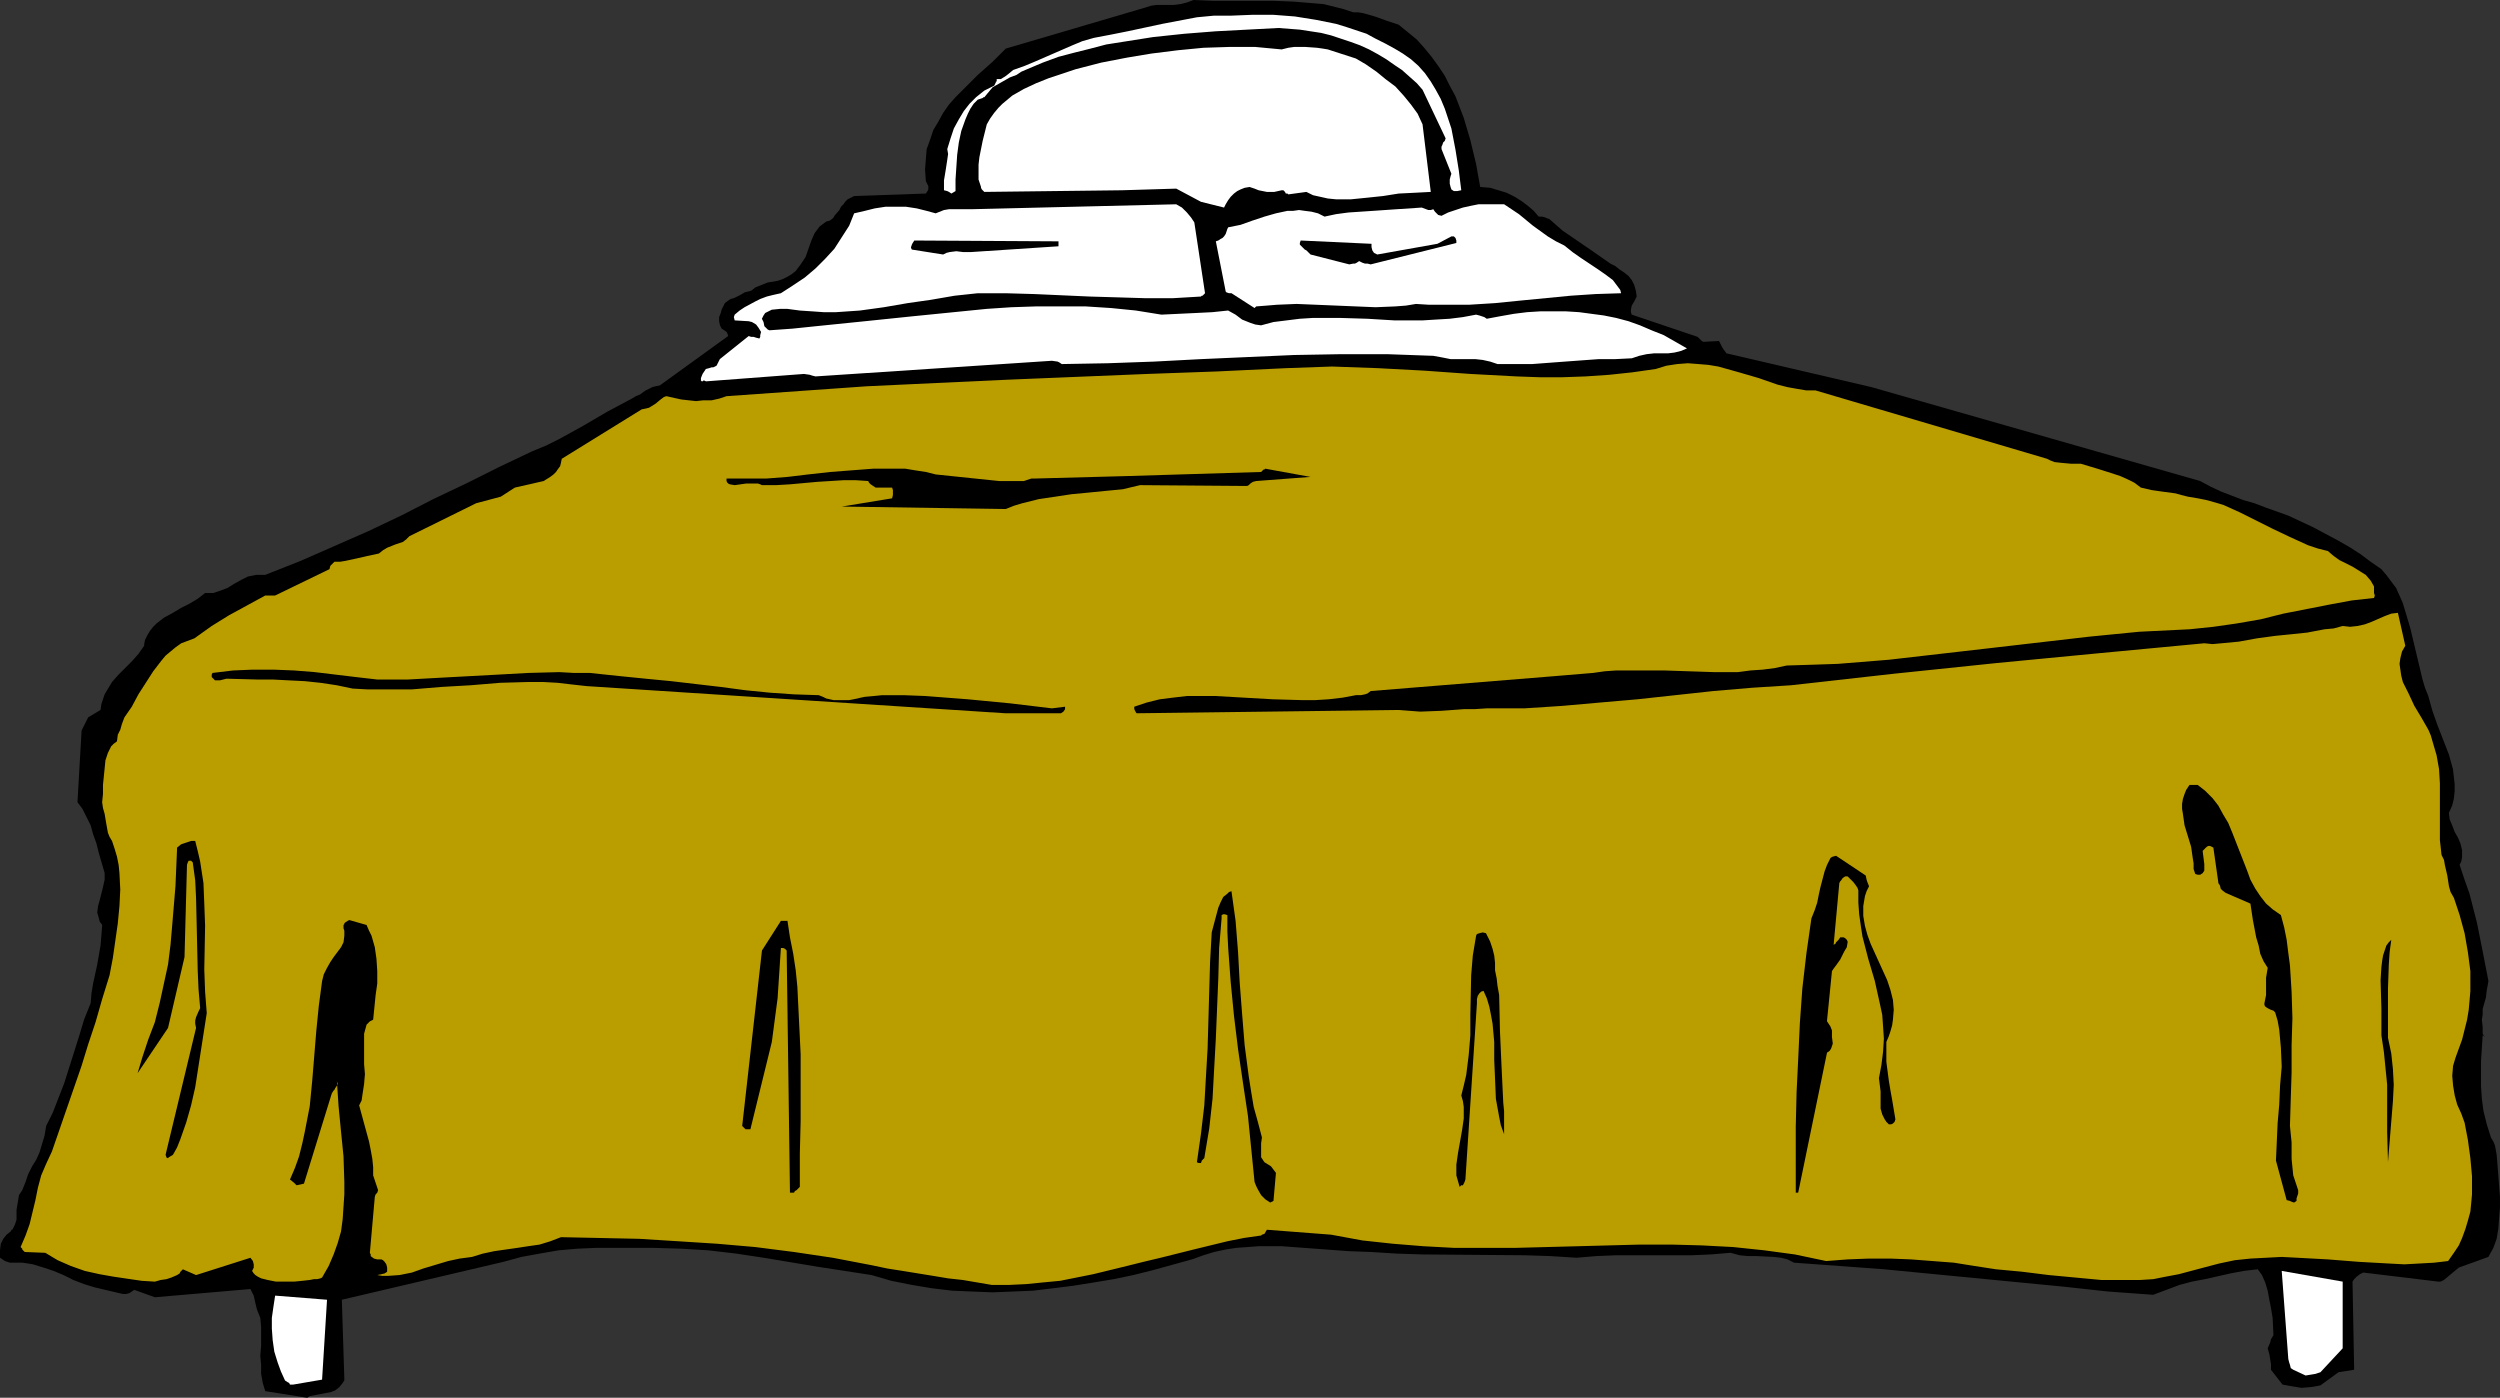
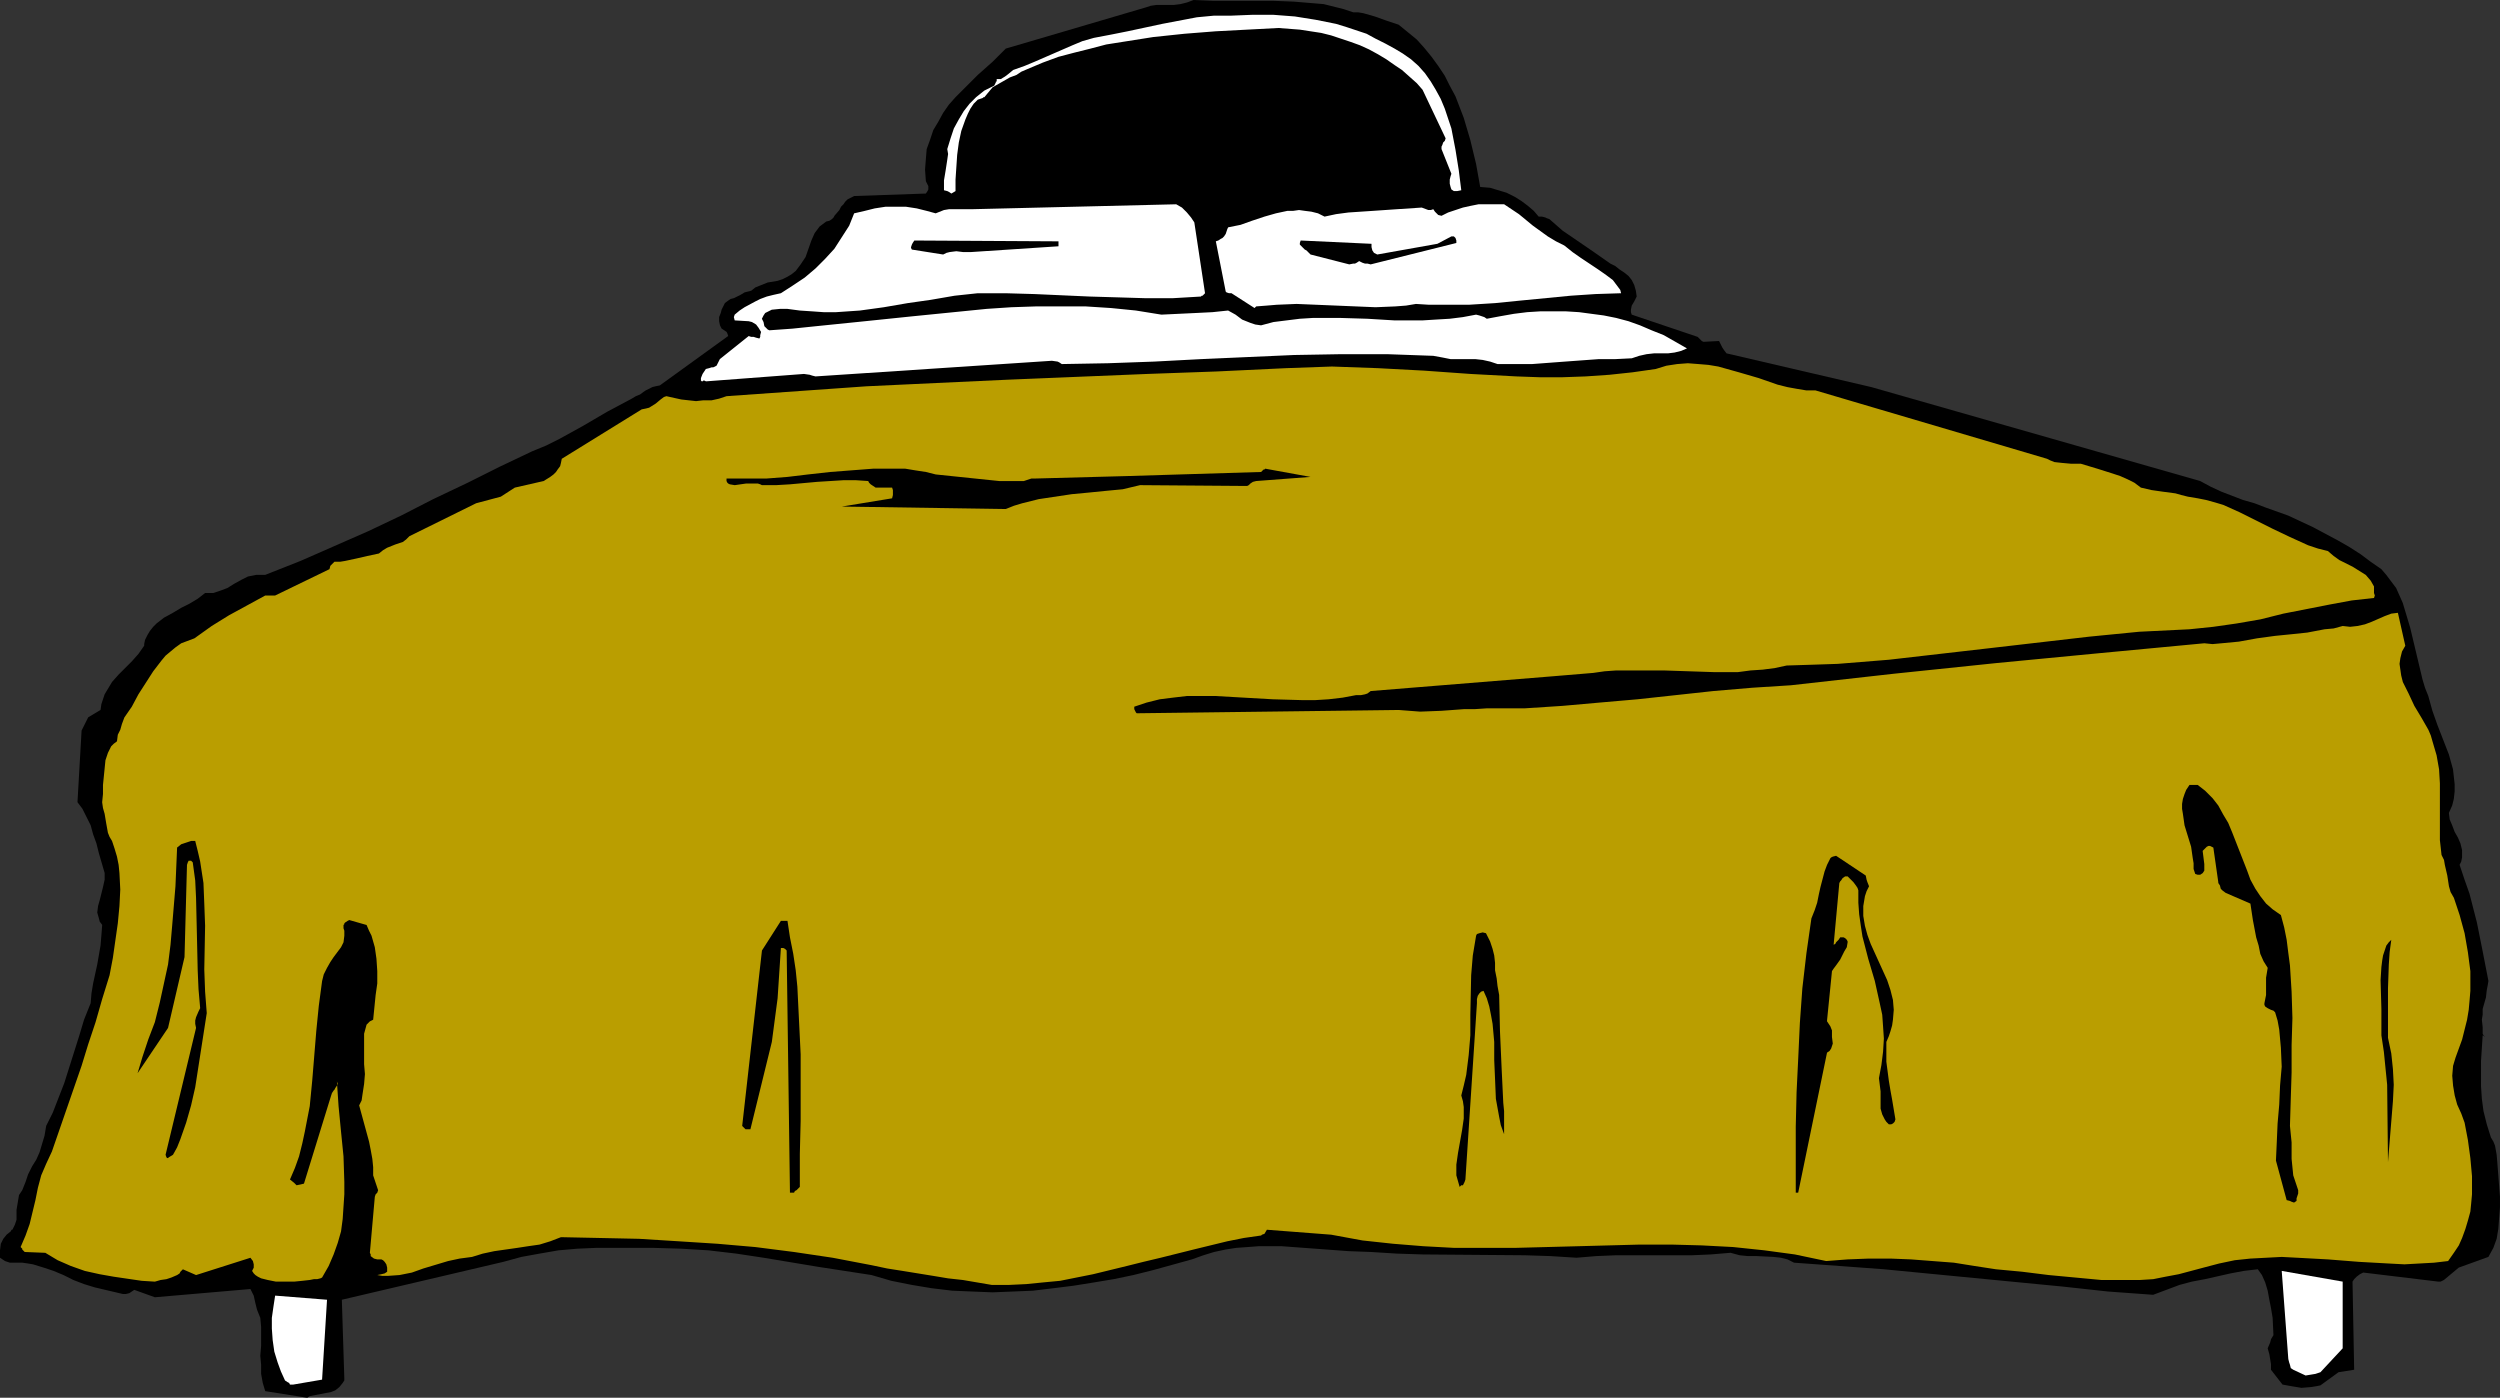
<svg xmlns="http://www.w3.org/2000/svg" xmlns:ns1="http://sodipodi.sourceforge.net/DTD/sodipodi-0.dtd" xmlns:ns2="http://www.inkscape.org/namespaces/inkscape" version="1.0" width="129.766mm" height="72.553mm" id="svg19" ns1:docname="Bed 06.wmf">
  <rect width="100%" height="100%" fill="#333333" stroke="none" />
  <ns1:namedview id="namedview19" pagecolor="#ffffff" bordercolor="#000000" borderopacity="0.25" ns2:showpageshadow="2" ns2:pageopacity="0.0" ns2:pagecheckerboard="0" ns2:deskcolor="#d1d1d1" ns2:document-units="mm" />
  <defs id="defs1">
    <pattern id="WMFhbasepattern" patternUnits="userSpaceOnUse" width="6" height="6" x="0" y="0" />
  </defs>
  <path style="fill:#000000;fill-opacity:1;fill-rule:evenodd;stroke:none" d="m 60.277,274.215 0.485,-0.323 4.202,-0.808 0.808,-0.323 0.808,-0.646 0.646,-0.808 0.323,-0.485 v -0.485 l -0.485,-15.351 31.674,-7.433 3.555,-0.97 3.555,-0.646 3.717,-0.646 3.717,-0.323 3.717,-0.162 h 3.717 7.434 l 5.494,0.162 5.333,0.323 5.494,0.646 5.333,0.808 10.666,1.777 10.504,1.616 3.878,1.131 4.04,0.808 3.878,0.646 4.04,0.485 3.878,0.162 4.04,0.162 4.04,-0.162 3.878,-0.162 4.04,-0.485 3.878,-0.485 4.04,-0.646 3.878,-0.646 3.878,-0.808 3.878,-0.97 7.595,-2.101 2.262,-0.808 2.101,-0.646 2.262,-0.485 2.101,-0.323 2.262,-0.162 2.101,-0.162 h 4.525 l 8.726,0.646 4.363,0.323 4.363,0.162 5.171,0.323 5.01,0.162 20.038,0.162 5.01,0.162 5.171,0.323 3.878,-0.323 3.878,-0.162 h 14.867 l 3.717,-0.162 3.878,-0.323 1.778,0.485 1.616,0.162 h 1.778 l 3.232,0.162 1.454,0.162 1.293,0.323 1.293,0.646 8.888,0.646 8.726,0.646 35.067,3.393 8.888,0.97 8.888,0.646 2.586,-0.97 2.586,-0.97 2.424,-0.646 2.586,-0.485 5.01,-1.131 2.586,-0.485 2.747,-0.323 0.808,1.131 0.646,1.454 0.485,1.616 0.323,1.777 0.323,1.616 0.323,1.939 0.162,3.393 -0.485,0.808 -0.162,0.646 -0.485,1.131 0.323,1.131 0.162,0.97 0.162,0.97 v 1.131 l 2.262,2.909 1.778,0.323 1.939,0.323 1.939,-0.162 0.97,-0.162 0.808,-0.162 3.555,-2.585 3.07,-0.485 -0.323,-17.29 0.323,-0.485 0.485,-0.485 0.646,-0.485 0.646,-0.323 v 0 l 14.706,1.777 h 0.162 0.323 l 0.323,-0.162 0.323,-0.162 2.909,-2.424 5.818,-2.101 0.97,-1.777 0.646,-1.777 0.323,-1.939 0.162,-2.101 0.162,-2.101 v -2.101 l -0.323,-4.201 -0.162,-2.101 -0.162,-1.939 -0.323,-1.777 -0.323,-0.808 -0.485,-0.808 -0.808,-2.585 -0.646,-2.585 -0.323,-2.424 -0.162,-2.424 v -2.424 -2.585 l 0.323,-5.009 v -0.485 0 0.162 l 0.162,0.323 0.323,0.323 -0.485,-0.323 v -0.97 -0.646 l -0.162,-1.454 0.162,-0.97 v -1.131 l 0.323,-1.131 0.323,-1.131 0.162,-1.454 0.162,-0.808 0.162,-0.97 -1.131,-5.817 -1.131,-5.656 -1.454,-5.656 -0.97,-2.747 -0.97,-2.909 0.323,-0.646 0.162,-0.808 v -0.808 -0.646 l -0.323,-1.293 -0.485,-1.131 -0.646,-1.131 -0.485,-1.293 -0.485,-1.131 -0.162,-1.293 0.646,-1.454 0.323,-1.293 0.162,-1.454 v -1.454 l -0.162,-1.454 -0.162,-1.454 -0.808,-2.909 -1.131,-2.909 -1.131,-2.909 -0.97,-2.747 -0.808,-2.909 -0.646,-1.616 -0.485,-1.616 -0.808,-3.393 -0.808,-3.393 -0.808,-3.393 -0.97,-3.232 -0.485,-1.616 -0.646,-1.454 -0.646,-1.454 -0.97,-1.293 -0.97,-1.293 -0.97,-1.131 -2.101,-1.454 -1.939,-1.454 -2.262,-1.454 -2.262,-1.293 -4.848,-2.585 -4.848,-2.262 -2.262,-0.808 -2.262,-0.808 -2.101,-0.808 -2.262,-0.646 -2.101,-0.808 -2.101,-0.808 -2.101,-0.97 -2.101,-1.131 -64.478,-18.421 -28.442,-6.625 -0.485,-0.646 -0.323,-0.485 -0.162,-0.323 -0.162,-0.323 -0.323,-0.646 -3.07,0.162 -0.323,-0.162 -0.323,-0.323 -0.485,-0.485 -12.928,-4.363 -0.162,-0.485 v -0.485 l 0.162,-0.808 0.485,-0.808 0.485,-0.97 -0.162,-1.131 -0.323,-1.131 -0.485,-0.97 -0.646,-0.808 -0.808,-0.646 -0.97,-0.646 -0.808,-0.646 -0.97,-0.485 -3.232,-2.262 -3.07,-2.101 -3.07,-2.101 -1.293,-1.131 -1.293,-1.131 -0.485,-0.162 -0.323,-0.162 -0.646,-0.162 h -0.646 l -0.97,-1.131 -1.131,-0.97 -1.293,-0.97 -1.293,-0.808 -1.616,-0.808 -1.616,-0.485 -1.616,-0.485 -1.939,-0.162 -0.808,-4.524 -1.131,-4.686 -1.293,-4.363 -0.808,-2.101 -0.808,-2.101 -1.131,-2.101 -0.97,-1.939 -1.293,-1.939 -1.293,-1.777 -1.454,-1.777 -1.454,-1.616 -1.778,-1.454 -1.778,-1.454 -2.424,-0.808 -2.262,-0.808 -2.262,-0.646 -0.97,-0.162 h -0.97 l -1.939,-0.646 -1.939,-0.485 -1.939,-0.485 -1.939,-0.162 -3.878,-0.323 -4.04,-0.162 h -3.878 -3.878 -4.04 L 234.158,0 l -1.293,0.485 -1.293,0.323 -1.293,0.162 h -1.131 -2.262 l -1.131,0.162 -0.97,0.323 -27.472,8.079 v 0 l -2.586,2.585 -1.454,1.293 -1.454,1.293 -2.909,2.909 -1.454,1.454 -1.293,1.454 -1.131,1.616 -0.97,1.777 -0.97,1.616 -0.646,1.939 -0.646,1.777 -0.162,1.939 -0.162,2.101 0.162,2.262 0.323,0.646 0.162,0.323 v 0.162 0.485 l -0.162,0.323 -0.323,0.485 -14.059,0.485 -0.646,0.323 -0.646,0.323 -0.485,0.485 -0.323,0.485 -0.485,0.485 -0.323,0.646 -0.97,1.131 -0.162,0.323 -0.323,0.323 -0.485,0.323 -0.646,0.162 -0.646,0.485 -0.646,0.485 -0.485,0.646 -0.485,0.646 -0.646,1.454 -1.131,3.232 -0.97,1.454 -0.485,0.646 -0.485,0.646 -0.808,0.646 -0.808,0.485 -0.97,0.485 -0.97,0.323 -1.939,0.323 -1.616,0.646 -0.808,0.323 -0.808,0.646 -0.646,0.162 -0.646,0.162 -0.808,0.485 -0.97,0.485 -0.323,0.162 -0.646,0.162 -0.485,0.323 -0.646,0.485 -0.323,0.646 -0.323,0.646 -0.162,0.646 -0.323,0.808 v 0.808 l 0.162,0.808 0.162,0.323 0.162,0.323 0.485,0.323 0.485,0.323 0.162,0.323 0.162,0.485 -13.413,9.695 -0.808,0.162 -0.646,0.162 -1.293,0.646 -0.485,0.323 -0.646,0.485 -0.808,0.323 -0.808,0.485 -4.848,2.585 -4.686,2.747 -4.686,2.585 -2.586,1.293 -2.747,1.131 -6.464,3.07 -6.464,3.232 -6.464,3.07 -6.302,3.232 -6.464,3.07 -6.626,2.909 -6.626,2.909 -6.949,2.747 h -0.97 -0.808 l -0.808,0.162 -0.808,0.162 -1.293,0.646 -1.454,0.808 -1.293,0.808 -1.293,0.485 -1.454,0.485 h -0.808 -0.808 l -1.454,1.131 -1.616,0.97 -1.616,0.808 -1.616,0.97 -1.778,0.97 -1.454,1.131 -0.646,0.646 -0.646,0.808 -0.485,0.808 -0.485,0.97 -0.162,0.808 v 0.323 l -1.131,1.616 -1.293,1.454 -1.293,1.293 -1.293,1.293 -1.293,1.454 -0.97,1.616 -0.485,0.808 -0.323,0.97 -0.323,0.97 -0.162,1.131 -2.424,1.454 -1.293,2.585 -0.808,14.058 0.97,1.293 0.808,1.616 0.808,1.616 0.485,1.777 0.646,1.777 0.485,1.939 1.131,3.878 v 1.293 l -0.323,1.454 -0.646,2.585 -0.323,1.131 -0.162,1.293 0.323,1.131 0.162,0.646 0.485,0.646 -0.162,2.101 -0.162,1.939 -0.646,3.717 -0.808,3.717 -0.323,1.939 -0.162,1.939 -1.293,3.232 -0.97,3.232 -0.97,3.07 -0.97,3.07 -0.97,3.07 -1.131,2.909 -1.131,2.909 -1.293,2.585 -0.323,1.939 -0.485,1.616 -0.485,1.616 -0.646,1.454 -0.808,1.293 -0.808,1.616 -0.485,1.454 -0.646,1.616 -0.646,0.97 -0.162,0.97 -0.162,0.97 -0.162,0.97 v 1.939 l -0.323,0.97 -0.485,0.97 H 2.262 l -0.162,0.323 -0.808,0.646 -0.646,0.808 -0.485,0.97 L 0,245.29 v 1.454 l 0.97,0.646 0.485,0.162 0.485,0.162 h 1.293 1.131 l 1.131,0.162 0.97,0.162 2.101,0.646 1.939,0.646 1.939,0.808 1.939,0.97 2.101,0.808 2.101,0.646 5.494,1.293 h 0.646 l 0.646,-0.162 0.485,-0.323 0.485,-0.323 4.04,1.454 18.746,-1.616 0.323,0.646 0.323,0.646 0.323,1.454 0.323,1.293 0.646,1.616 0.162,1.777 v 3.717 l -0.162,1.939 0.162,1.777 v 1.777 l 0.323,1.777 0.485,1.616 z" id="path1" />
  <path style="fill:#ffffff;fill-opacity:1;fill-rule:evenodd;stroke:none" d="m 57.53,271.629 5.656,-0.97 0.97,-15.674 -10.181,-0.808 -0.323,2.101 -0.323,2.262 v 2.101 l 0.162,2.262 0.323,2.262 0.646,2.101 0.646,1.777 0.808,1.777 0.485,0.323 0.323,0.162 0.162,0.323 v 0 z" id="path2" />
  <path style="fill:#ffffff;fill-opacity:1;fill-rule:evenodd;stroke:none" d="m 453.287,269.69 0.97,-0.162 0.485,-0.162 0.485,-0.162 4.363,-4.686 v -13.089 l -11.958,-2.101 1.293,17.29 0.162,0.646 0.162,0.485 0.162,0.646 0.485,0.323 2.424,1.131 z" id="path3" />
  <path style="fill:#ba9e00;fill-opacity:1;fill-rule:evenodd;stroke:none" d="m 194.566,252.077 h 3.394 l 3.394,-0.162 3.232,-0.323 3.394,-0.323 3.232,-0.646 3.232,-0.646 6.626,-1.616 3.232,-0.808 3.394,-0.808 6.464,-1.616 6.626,-1.616 3.232,-0.646 3.394,-0.485 0.162,-0.162 0.485,-0.162 0.485,-0.808 12.605,0.97 v 0 l 6.141,1.131 5.979,0.646 5.979,0.485 5.979,0.323 h 6.141 5.979 l 12.282,-0.323 12.12,-0.323 h 6.141 l 5.979,0.162 6.141,0.323 6.141,0.646 5.979,0.808 6.141,1.293 4.202,-0.323 4.202,-0.162 h 4.202 l 4.04,0.162 4.202,0.323 4.202,0.323 4.04,0.646 4.202,0.646 5.171,0.485 5.171,0.646 5.171,0.485 5.171,0.485 h 5.171 2.424 l 2.586,-0.162 2.424,-0.485 2.586,-0.485 2.424,-0.646 2.424,-0.646 3.07,-0.808 3.07,-0.646 3.07,-0.323 3.07,-0.162 3.07,-0.162 3.07,0.162 5.979,0.323 6.141,0.485 5.818,0.323 3.07,0.162 2.909,-0.162 2.909,-0.162 2.747,-0.323 1.131,-1.616 0.97,-1.454 0.646,-1.454 0.646,-1.777 0.485,-1.616 0.485,-1.777 0.162,-1.616 0.162,-1.777 v -3.555 l -0.323,-3.555 -0.485,-3.555 -0.646,-3.393 -0.646,-1.777 -0.808,-1.777 -0.485,-1.777 -0.323,-1.939 -0.162,-1.939 0.162,-1.939 0.485,-1.616 0.646,-1.777 0.646,-1.777 0.485,-1.939 0.485,-1.939 0.323,-1.939 0.162,-1.777 0.162,-1.939 v -1.939 -1.939 l -0.485,-3.717 -0.646,-3.717 -0.97,-3.555 -1.131,-3.393 -0.646,-1.131 -0.323,-1.131 -0.323,-2.101 -0.485,-2.101 -0.162,-0.97 -0.485,-0.97 -0.323,-2.909 v -2.909 -2.747 -2.747 -2.747 l -0.162,-2.747 -0.485,-2.747 -0.808,-2.747 -0.323,-1.131 -0.485,-1.131 -1.293,-2.262 -1.454,-2.424 -1.131,-2.424 -1.131,-2.262 -0.323,-1.293 -0.162,-1.131 -0.162,-1.131 0.162,-1.131 0.323,-1.293 0.646,-1.131 -1.454,-6.464 -1.293,0.162 -1.293,0.485 -2.586,1.131 -1.293,0.485 -1.454,0.323 -1.454,0.162 -1.454,-0.162 -1.778,0.485 -1.778,0.162 -3.394,0.646 -3.07,0.323 -3.232,0.323 -3.555,0.485 -1.778,0.323 -1.778,0.323 -3.394,0.323 -1.778,0.162 -1.616,-0.162 -20.523,1.939 -20.2,1.939 -20.2,2.101 -20.2,2.262 -7.595,0.485 -7.595,0.646 -7.434,0.808 -7.434,0.808 -7.434,0.646 -7.272,0.646 -7.434,0.485 h -7.434 l -2.424,0.162 h -2.101 l -4.363,0.323 -4.202,0.162 -2.101,-0.162 -2.101,-0.162 -51.389,0.646 -0.162,-0.162 -0.162,-0.323 -0.162,-0.323 v -0.485 l 2.424,-0.808 2.586,-0.646 2.586,-0.323 2.747,-0.323 h 2.747 2.747 l 11.312,0.646 5.656,0.162 h 2.747 l 2.586,-0.162 2.747,-0.323 2.586,-0.485 h 0.97 l 0.808,-0.162 0.485,-0.162 0.646,-0.485 35.875,-2.909 7.757,-0.646 2.262,-0.323 2.262,-0.162 h 4.686 4.686 l 4.848,0.162 4.848,0.162 h 4.848 l 2.424,-0.323 2.424,-0.162 2.424,-0.323 2.262,-0.485 5.171,-0.162 4.848,-0.162 10.019,-0.808 9.858,-1.131 9.858,-1.131 19.554,-2.262 9.858,-0.97 9.858,-0.485 4.686,-0.485 4.525,-0.646 4.686,-0.808 4.525,-1.131 9.05,-1.777 4.363,-0.808 4.363,-0.485 0.162,-0.485 -0.162,-0.485 v -0.646 -0.646 l -0.646,-1.131 -0.97,-1.131 -1.293,-0.808 -1.293,-0.808 -1.293,-0.646 -1.293,-0.646 -1.131,-0.808 -1.131,-0.97 -1.939,-0.485 -1.939,-0.646 -3.555,-1.616 -3.394,-1.616 -3.232,-1.616 -3.232,-1.616 -3.232,-1.454 -1.616,-0.485 -1.778,-0.485 -1.616,-0.323 -1.939,-0.323 -1.293,-0.323 -1.131,-0.323 -2.424,-0.323 -2.262,-0.323 -2.101,-0.485 -1.293,-0.97 -1.293,-0.646 -1.454,-0.646 -1.454,-0.485 -3.07,-0.97 -3.232,-0.97 h -1.939 l -1.778,-0.162 -1.454,-0.162 -0.808,-0.323 -0.646,-0.323 L 356.166,76.593 h -1.778 l -1.939,-0.323 -1.778,-0.323 -1.939,-0.485 -3.717,-1.293 -3.878,-1.131 -4.04,-1.131 -1.939,-0.323 -1.939,-0.162 -2.101,-0.162 -2.101,0.162 -2.101,0.323 -2.101,0.646 -4.525,0.646 -4.525,0.485 -4.686,0.323 -4.525,0.162 h -4.525 l -4.525,-0.162 -9.05,-0.485 -9.05,-0.646 -9.05,-0.485 -4.525,-0.162 -4.525,-0.162 -4.525,0.162 -4.525,0.162 -13.574,0.646 -13.574,0.485 -27.472,1.131 -13.898,0.646 -13.736,0.646 -13.736,0.97 -13.736,0.97 -1.454,0.485 -1.454,0.323 h -1.616 l -1.454,0.162 -1.454,-0.162 -1.454,-0.162 -2.909,-0.646 -0.485,0.162 -0.646,0.485 -0.97,0.808 -1.293,0.808 -0.646,0.162 -0.808,0.162 -15.675,9.695 -0.162,0.808 -0.162,0.646 -0.485,0.646 -0.323,0.485 -0.485,0.485 -0.646,0.485 -1.293,0.808 -5.656,1.293 -2.747,1.777 -4.848,1.293 -13.09,6.464 -0.646,0.646 -0.646,0.485 -1.454,0.485 -1.616,0.646 -0.808,0.485 -0.808,0.646 -2.262,0.485 -2.101,0.485 -2.262,0.485 -0.97,0.162 h -1.131 l -0.323,0.323 -0.162,0.162 -0.323,0.323 -0.162,0.646 -10.666,5.171 h -1.939 l -3.555,1.939 -3.555,1.939 -3.394,2.101 -3.394,2.424 -1.293,0.485 -1.293,0.485 -1.131,0.808 -0.97,0.808 -0.97,0.808 -0.808,0.97 -1.616,2.101 -1.454,2.262 -1.454,2.262 -1.293,2.424 -1.454,2.101 -0.485,1.293 -0.323,1.131 -0.485,0.97 -0.162,1.293 -0.646,0.485 -0.485,0.485 -0.323,0.646 -0.323,0.646 -0.485,1.454 -0.162,1.616 -0.323,3.232 v 1.777 l -0.162,1.616 0.162,1.131 0.323,1.131 0.162,0.97 0.162,0.97 0.323,1.777 0.323,0.808 0.485,0.808 0.485,1.454 0.485,1.616 0.323,1.616 0.162,1.616 0.162,3.232 -0.162,3.232 -0.323,3.393 -0.485,3.393 -0.485,3.393 -0.646,3.393 -1.454,4.686 -1.293,4.524 -1.454,4.363 -1.293,4.201 -2.909,8.403 -2.909,8.403 -1.131,2.424 -0.97,2.262 -0.646,2.424 -0.485,2.424 -1.131,4.686 -0.808,2.262 -0.97,2.262 0.162,0.162 0.162,0.162 v 0 0.162 l 0.162,0.162 0.323,0.323 4.04,0.162 2.424,1.454 2.586,1.131 2.747,0.97 2.909,0.646 2.747,0.485 5.494,0.808 2.586,0.162 1.131,-0.323 1.131,-0.162 0.97,-0.323 1.131,-0.485 0.485,-0.323 0.162,-0.323 0.485,-0.485 2.586,1.131 10.666,-3.393 0.485,0.646 0.162,0.646 v 0.646 l -0.323,0.646 0.323,0.485 0.323,0.323 0.485,0.323 0.646,0.323 0.646,0.162 0.646,0.162 1.616,0.323 h 1.778 1.778 l 1.616,-0.162 1.454,-0.162 0.808,-0.162 h 0.646 l 0.646,-0.162 0.323,-0.162 1.293,-2.262 0.97,-2.262 0.808,-2.262 0.646,-2.262 0.323,-2.424 0.162,-2.424 0.162,-2.424 v -2.424 l -0.162,-5.009 -0.485,-4.848 -0.485,-5.009 -0.162,-2.424 -0.162,-2.424 0.162,0.485 -0.162,0.323 -0.323,0.485 -0.162,0.323 -0.162,0.162 -0.323,0.485 -0.162,0.485 -5.333,17.29 -0.646,0.162 -0.808,0.162 -0.162,-0.162 -0.323,-0.323 -0.808,-0.646 0.97,-2.262 0.808,-2.262 0.646,-2.585 0.485,-2.262 0.97,-5.009 0.485,-5.009 0.808,-9.857 0.485,-4.848 0.646,-4.848 0.323,-1.293 0.646,-1.293 0.646,-1.131 0.646,-0.97 1.454,-1.939 0.485,-0.97 0.162,-1.293 v -0.485 -0.485 l -0.162,-0.485 v -0.646 l 0.162,-0.162 v -0.162 l 0.162,-0.162 0.485,-0.323 0.323,-0.162 3.394,0.97 0.485,1.131 0.485,0.97 0.323,1.131 0.323,1.131 0.323,2.262 0.162,2.424 v 2.424 l -0.323,2.262 -0.485,4.848 -0.646,0.323 -0.646,0.646 -0.485,1.777 v 2.101 1.777 2.101 l 0.162,1.939 -0.162,1.939 -0.323,2.101 -0.162,1.131 -0.485,0.97 0.97,3.555 0.485,1.777 0.485,1.777 0.323,1.616 0.323,1.777 0.162,1.616 v 1.616 l 0.97,2.909 -0.162,0.485 -0.323,0.323 -0.162,0.485 -0.97,10.988 0.162,0.323 v 0.323 l 0.646,0.485 0.646,0.162 h 0.808 l 0.323,0.162 0.323,0.323 0.323,0.485 0.162,0.646 v 0.485 0.323 l -0.485,0.323 -0.646,0.162 -0.808,0.162 0.97,0.162 h 1.131 l 2.262,-0.162 2.424,-0.485 2.262,-0.808 4.848,-1.454 2.262,-0.485 2.424,-0.323 2.101,-0.646 2.262,-0.485 4.525,-0.646 2.101,-0.323 2.262,-0.323 2.101,-0.646 2.101,-0.808 7.757,0.162 7.595,0.162 7.757,0.485 7.595,0.485 7.434,0.646 7.595,0.97 7.595,1.131 7.595,1.454 3.07,0.646 3.07,0.485 5.979,0.97 2.909,0.485 2.909,0.323 z" id="path4" />
-   <path style="fill:#000000;fill-opacity:1;fill-rule:evenodd;stroke:none" d="m 249.833,235.595 0.485,-5.494 -0.485,-0.646 -0.485,-0.646 -1.293,-0.808 -0.323,-0.485 -0.323,-0.485 v -1.293 -1.454 l 0.162,-1.131 -0.808,-3.07 -0.808,-2.909 -0.485,-2.909 -0.485,-3.07 -0.808,-6.14 -0.485,-5.979 -0.485,-6.302 -0.323,-5.979 -0.485,-6.14 -0.808,-5.817 -0.485,0.162 -0.323,0.323 -0.808,0.646 -0.485,0.97 -0.485,1.131 -0.646,2.424 -0.646,2.424 -0.323,5.817 -0.162,5.656 -0.323,11.311 -0.323,5.494 -0.323,5.656 -0.646,5.494 -0.808,5.656 0.323,0.162 h 0.162 0.323 l 0.162,-0.485 0.485,-0.485 0.97,-5.817 0.646,-5.817 0.323,-5.979 0.323,-5.817 0.485,-11.796 0.162,-5.979 0.485,-5.817 v -0.323 -0.323 l 0.323,-0.162 h 0.323 l 0.485,0.162 v 3.232 l 0.162,3.232 0.485,6.625 0.646,6.625 0.808,6.625 0.97,6.625 0.97,6.464 0.646,6.464 0.646,6.464 0.323,0.808 0.323,0.646 0.646,1.131 0.808,0.808 0.97,0.646 z" id="path5" />
  <path style="fill:#000000;fill-opacity:1;fill-rule:evenodd;stroke:none" d="m 450.54,235.595 v -0.485 l 0.162,-0.485 0.162,-0.485 v -0.646 l -0.485,-1.454 -0.485,-1.454 -0.162,-1.616 -0.162,-1.616 v -1.616 -1.616 l -0.162,-1.616 -0.162,-1.616 0.162,-5.332 0.162,-5.171 v -5.332 l 0.162,-5.332 -0.162,-5.171 -0.323,-5.171 -0.323,-2.424 -0.323,-2.585 -0.485,-2.424 -0.646,-2.424 -1.616,-1.131 -1.293,-1.131 -1.131,-1.454 -0.97,-1.454 -0.97,-1.777 -0.646,-1.777 -1.454,-3.717 -1.454,-3.717 -0.808,-1.939 -0.97,-1.616 -0.97,-1.777 -1.131,-1.454 -1.454,-1.454 -1.454,-1.131 h -0.808 -0.808 l -0.646,0.97 -0.323,0.808 -0.323,0.97 -0.162,0.97 v 0.97 l 0.162,0.97 0.323,2.262 0.646,2.101 0.646,2.101 0.323,2.262 0.162,0.97 v 1.131 l 0.162,0.485 0.162,0.485 0.485,0.162 h 0.485 l 0.485,-0.323 0.323,-0.485 v -0.646 -0.646 l -0.162,-1.293 -0.162,-1.293 0.323,-0.323 0.485,-0.485 0.323,-0.162 h 0.323 l 0.323,0.162 0.323,0.162 0.97,6.787 v 0.162 l 0.323,0.485 0.162,0.646 0.323,0.323 0.646,0.485 4.848,2.101 0.485,3.232 0.646,3.393 0.485,1.616 0.323,1.616 0.646,1.454 0.808,1.293 -0.162,0.97 -0.162,0.97 v 1.616 1.777 l -0.162,0.808 -0.162,0.808 v 0.323 l 0.162,0.323 0.485,0.323 0.646,0.323 0.485,0.162 0.323,0.323 0.485,1.616 0.323,1.777 0.162,1.777 0.162,1.777 0.162,3.717 -0.323,3.717 -0.162,3.717 -0.323,3.717 -0.162,3.717 -0.162,3.555 2.101,7.756 0.646,0.162 0.323,0.162 0.485,0.162 z" id="path6" />
  <path style="fill:#000000;fill-opacity:1;fill-rule:evenodd;stroke:none" d="m 155.782,233.979 0.162,-0.323 0.323,-0.162 0.323,-0.323 0.323,-0.323 v -6.464 l 0.162,-6.464 v -6.625 -6.464 l -0.323,-6.625 -0.323,-6.625 -0.323,-3.232 -0.485,-3.232 -0.646,-3.232 -0.485,-3.232 h -0.323 -0.646 -0.323 l -3.717,5.817 -3.878,34.418 0.323,0.323 0.323,0.323 h 0.485 0.485 l 4.202,-17.128 1.131,-8.564 0.646,-9.857 h 0.485 l 0.323,0.162 0.323,0.323 0.646,47.507 z" id="path7" />
  <path style="fill:#000000;fill-opacity:1;fill-rule:evenodd;stroke:none" d="m 352.772,233.979 5.656,-27.47 0.485,-0.323 0.323,-0.485 0.162,-0.485 0.162,-0.485 -0.162,-1.293 v -1.293 l -0.323,-0.808 -0.323,-0.485 -0.323,-0.485 v -0.162 0 l 0.97,-9.695 0.323,-0.485 0.485,-0.646 0.808,-1.131 0.808,-1.616 0.485,-0.808 0.162,-0.97 v -0.162 l -0.162,-0.323 -0.323,-0.323 -0.323,-0.162 h -0.323 -0.323 l -0.323,0.485 -0.485,0.485 -0.162,0.323 -0.323,0.162 1.131,-12.281 v 0.162 l 0.162,-0.323 0.162,-0.162 0.323,-0.485 0.485,-0.323 h 0.162 0.323 l 0.485,0.485 0.646,0.646 0.485,0.646 0.323,0.485 0.162,0.485 v 2.424 l 0.162,2.262 0.323,2.262 0.323,2.101 1.131,4.363 1.293,4.363 0.97,4.363 0.485,2.262 0.162,2.262 0.162,2.424 -0.162,2.585 -0.323,2.585 -0.485,2.585 0.162,1.293 0.162,1.293 v 2.424 0.97 l 0.323,1.131 0.485,0.97 0.323,0.485 0.485,0.485 h 0.485 l 0.323,-0.162 0.323,-0.323 0.162,-0.485 -0.646,-3.878 -0.323,-1.777 -0.323,-1.939 -0.485,-3.717 v -1.939 -1.939 l 0.485,-1.131 0.323,-0.97 0.323,-1.131 0.162,-1.131 0.162,-1.939 -0.162,-1.939 -0.485,-1.939 -0.646,-1.939 -1.616,-3.555 -1.616,-3.555 -0.646,-1.777 -0.485,-1.777 -0.323,-1.939 v -1.939 l 0.162,-0.97 0.162,-0.97 0.323,-0.97 0.485,-0.97 -0.323,-0.808 -0.162,-0.485 -0.162,-0.808 -5.818,-3.878 -0.646,0.162 -0.323,0.162 -0.162,0.162 -0.646,1.293 -0.485,1.293 -0.808,3.07 -0.323,1.454 -0.323,1.616 -0.485,1.454 -0.646,1.616 -0.97,6.787 -0.808,6.948 -0.485,6.787 -0.323,6.948 -0.323,6.625 -0.162,6.787 v 6.464 6.464 z" id="path8" />
  <path style="fill:#000000;fill-opacity:1;fill-rule:evenodd;stroke:none" d="m 286.678,232.525 h 0.323 l 0.162,-0.323 0.162,-0.323 0.162,-0.485 2.262,-34.58 v -0.808 l 0.162,-0.646 0.323,-0.485 0.323,-0.323 0.485,-0.162 0.646,1.454 0.485,1.616 0.323,1.616 0.323,1.777 0.323,3.555 v 3.555 l 0.162,3.717 0.162,3.878 0.323,1.777 0.323,1.777 0.323,1.616 0.646,1.777 v -2.909 -1.616 l -0.162,-1.616 -0.162,-3.393 -0.162,-3.393 -0.323,-7.271 -0.162,-7.11 -0.323,-1.777 -0.162,-1.454 -0.323,-1.616 v -1.454 l -0.162,-1.454 -0.323,-1.293 -0.485,-1.454 -0.808,-1.616 -0.646,-0.162 -0.646,0.162 -0.485,0.162 -0.162,0.323 -0.646,3.878 -0.323,3.878 -0.162,7.756 v 4.04 l -0.323,3.878 -0.485,3.878 -0.485,2.101 -0.485,1.939 0.323,1.131 0.162,1.131 v 2.262 l -0.323,2.262 -0.808,4.524 -0.323,2.262 v 1.131 0.97 l 0.323,1.131 0.323,1.131 z" id="path9" />
-   <path style="fill:#000000;fill-opacity:1;fill-rule:evenodd;stroke:none" d="m 468.478,228.001 0.485,-5.979 0.485,-5.979 0.162,-3.232 -0.162,-3.07 -0.323,-3.07 -0.646,-3.07 v -5.009 -4.686 l 0.162,-4.686 0.162,-2.424 0.323,-2.424 -0.485,0.485 -0.485,0.646 -0.323,0.97 -0.323,0.97 -0.162,0.97 -0.162,1.293 -0.162,2.585 0.162,5.656 v 2.747 1.131 1.293 l 0.485,3.232 0.323,3.232 0.323,3.232 v 3.07 6.14 z" id="path10" />
+   <path style="fill:#000000;fill-opacity:1;fill-rule:evenodd;stroke:none" d="m 468.478,228.001 0.485,-5.979 0.485,-5.979 0.162,-3.232 -0.162,-3.07 -0.323,-3.07 -0.646,-3.07 v -5.009 -4.686 l 0.162,-4.686 0.162,-2.424 0.323,-2.424 -0.485,0.485 -0.485,0.646 -0.323,0.97 -0.323,0.97 -0.162,0.97 -0.162,1.293 -0.162,2.585 0.162,5.656 v 2.747 1.131 1.293 l 0.485,3.232 0.323,3.232 0.323,3.232 z" id="path10" />
  <path style="fill:#000000;fill-opacity:1;fill-rule:evenodd;stroke:none" d="m 33.128,227.031 0.808,-0.485 0.808,-1.454 0.646,-1.616 1.131,-3.232 0.97,-3.393 0.808,-3.555 1.131,-7.271 1.131,-7.271 -0.323,-4.201 -0.162,-4.363 0.162,-8.564 -0.162,-4.363 -0.162,-4.04 -0.323,-2.101 -0.323,-2.101 -0.485,-2.101 -0.485,-1.939 h -0.808 l -0.97,0.323 -0.97,0.323 -0.808,0.646 -0.323,7.595 -0.646,7.756 -0.323,3.717 -0.485,3.878 -0.808,3.717 -0.808,3.717 -0.485,1.939 -0.485,1.939 -1.293,3.393 -1.131,3.393 -0.485,1.616 -0.485,1.616 5.979,-8.887 3.232,-13.897 0.485,-18.098 0.162,-0.485 0.162,-0.323 h 0.162 0.323 l 0.162,0.162 0.162,0.162 0.485,3.555 0.162,3.393 0.162,6.948 0.162,7.271 0.162,3.717 0.323,3.717 -0.323,0.646 -0.485,1.131 -0.162,0.646 v 0.646 l 0.162,0.808 -5.979,24.885 0.162,0.485 0.162,0.162 h 0.162 z" id="path11" />
-   <path style="fill:#000000;fill-opacity:1;fill-rule:evenodd;stroke:none" d="m 197.313,139.935 h 10.504 0.323 l 0.485,-0.323 0.323,-0.485 v -0.162 -0.323 l -2.586,0.323 -8.08,-0.97 -8.403,-0.808 -8.403,-0.646 -4.202,-0.162 h -4.202 l -1.616,0.162 -1.778,0.162 -0.808,0.162 -0.646,0.162 -1.616,0.323 h -1.616 -1.454 l -1.454,-0.323 -0.646,-0.323 -0.808,-0.323 -4.848,-0.162 -4.686,-0.323 -4.848,-0.485 -4.848,-0.646 -9.696,-1.131 -5.01,-0.485 -4.848,-0.485 -3.07,-0.323 -3.07,-0.323 h -3.07 l -2.909,-0.162 -6.141,0.162 -5.818,0.323 -5.979,0.323 -5.979,0.323 -5.818,0.323 h -5.979 l -4.202,-0.485 -4.04,-0.485 -4.04,-0.485 -4.04,-0.323 -4.04,-0.162 h -4.04 l -3.878,0.162 -4.04,0.485 -0.162,0.323 v 0.485 l 0.323,0.323 0.323,0.323 h 0.97 l 0.646,-0.162 0.646,-0.162 5.979,0.162 h 3.07 l 3.07,0.162 3.232,0.162 3.07,0.323 3.232,0.485 3.07,0.646 2.909,0.162 h 2.909 5.818 l 5.818,-0.485 5.656,-0.323 5.818,-0.485 5.656,-0.162 h 2.747 l 2.909,0.162 2.747,0.323 2.909,0.323 z" id="path12" />
  <path style="fill:#000000;fill-opacity:1;fill-rule:evenodd;stroke:none" d="m 197.313,99.861 1.616,-0.646 1.616,-0.485 3.232,-0.808 3.232,-0.485 3.232,-0.485 3.394,-0.323 3.232,-0.323 3.394,-0.323 3.394,-0.808 21.008,0.162 0.323,-0.162 0.323,-0.323 0.485,-0.323 0.646,-0.162 10.666,-0.808 -8.888,-1.616 -0.162,0.162 h -0.162 v 0 l -0.162,0.162 -0.162,0.162 -0.162,0.162 -26.502,0.808 -18.099,0.485 h -0.485 l -0.485,0.162 -0.485,0.162 -0.485,0.162 h -4.848 l -12.443,-1.293 -1.939,-0.485 -2.101,-0.323 -1.939,-0.323 h -2.101 -4.202 l -4.202,0.323 -4.202,0.323 -4.363,0.485 -4.04,0.485 -4.202,0.323 h -2.101 -1.939 -3.717 v 0.485 l 0.162,0.323 0.162,0.162 0.323,0.162 0.97,0.162 1.131,-0.162 1.131,-0.162 h 1.293 0.97 l 0.485,0.162 0.323,0.162 h 2.747 l 2.747,-0.162 5.333,-0.485 2.586,-0.162 2.586,-0.162 h 2.424 l 2.424,0.162 0.162,0.323 0.323,0.323 0.485,0.323 0.485,0.323 h 3.232 l 0.162,0.485 v 0.485 0.485 l -0.162,0.646 -9.858,1.616 z" id="path13" />
  <path style="fill:#ffffff;fill-opacity:1;fill-rule:evenodd;stroke:none" d="m 138.491,74.815 19.23,-1.454 1.131,0.162 0.485,0.162 0.646,0.162 46.379,-3.07 1.131,0.162 0.323,0.162 0.485,0.323 9.05,-0.162 9.05,-0.323 9.211,-0.485 18.261,-0.808 9.211,-0.162 h 9.05 l 4.525,0.162 4.525,0.162 1.778,0.323 1.616,0.323 h 3.232 1.616 l 1.454,0.162 1.454,0.323 1.454,0.485 h 3.394 3.394 l 6.464,-0.485 6.626,-0.485 h 3.232 l 3.232,-0.162 1.454,-0.485 1.454,-0.323 1.454,-0.162 h 1.293 1.454 l 1.293,-0.162 1.293,-0.323 1.131,-0.485 -2.262,-1.293 -2.262,-1.293 -2.424,-0.97 -2.262,-0.97 -2.262,-0.808 -2.424,-0.646 -2.424,-0.485 -2.424,-0.323 -2.424,-0.323 -2.586,-0.162 h -2.424 -2.586 l -2.586,0.162 -2.586,0.323 -2.747,0.485 -2.586,0.485 -0.485,-0.323 -0.485,-0.162 -0.485,-0.162 -0.646,-0.162 -2.586,0.485 -2.586,0.323 -2.747,0.162 -2.586,0.162 h -5.494 l -5.333,-0.323 -5.333,-0.162 h -5.333 l -2.586,0.162 -2.586,0.323 -2.586,0.323 -2.424,0.646 -1.131,-0.162 -0.97,-0.323 -0.808,-0.323 -0.808,-0.323 -1.293,-0.97 -1.454,-0.808 -3.07,0.323 -3.232,0.162 -3.394,0.162 -3.394,0.162 -5.01,-0.808 -4.848,-0.485 -5.01,-0.323 h -4.848 -4.848 l -4.848,0.162 -4.848,0.323 -4.848,0.485 -9.696,0.97 -9.373,0.97 -9.534,0.97 -4.686,0.485 -4.525,0.323 -0.323,-0.162 -0.162,-0.162 -0.485,-0.485 -0.162,-0.808 -0.323,-0.646 0.323,-0.646 0.323,-0.485 0.646,-0.323 0.646,-0.323 1.616,-0.162 h 1.454 l 2.424,0.323 2.424,0.162 2.262,0.162 h 2.424 l 4.686,-0.323 4.686,-0.646 4.686,-0.808 4.525,-0.646 4.686,-0.808 4.525,-0.485 h 5.494 l 5.656,0.162 10.827,0.485 5.494,0.162 5.333,0.162 h 5.494 l 5.494,-0.323 0.162,-0.162 v 0 h 0.162 l 0.162,-0.162 0.162,-0.162 0.162,-0.162 -2.101,-13.897 -0.323,-0.485 -0.323,-0.485 -0.808,-0.97 -0.97,-0.97 -1.131,-0.646 -40.238,0.97 v 0 h -0.808 -0.808 -1.939 -0.808 l -0.97,0.162 -0.808,0.323 -0.808,0.323 -1.778,-0.485 -1.939,-0.485 -2.101,-0.323 h -1.939 -2.101 l -2.101,0.323 -1.939,0.485 -2.101,0.485 -0.97,2.424 -1.454,2.262 -1.454,2.262 -1.778,1.939 -1.939,1.939 -2.101,1.777 -2.424,1.616 -2.262,1.454 -1.454,0.323 -1.293,0.323 -1.293,0.485 -0.97,0.485 -2.101,1.131 -0.485,0.323 -0.485,0.323 -0.97,0.808 -0.162,0.485 0.162,0.646 2.747,0.162 0.646,0.162 0.808,0.485 0.485,0.646 0.485,0.808 -0.162,0.646 v 0.323 l -0.162,0.323 -0.646,-0.162 -0.485,-0.162 h -0.485 l -0.485,-0.162 -5.656,4.524 -0.323,0.646 -0.162,0.323 -0.162,0.323 -0.323,0.162 -0.323,0.162 h -0.323 l -0.485,0.162 -0.646,0.162 -0.323,0.485 -0.323,0.485 -0.323,0.808 v 0.323 0.162 l 0.162,0.162 h 0.162 l 0.162,-0.162 h 0.162 z" id="path14" />
  <path style="fill:#ffffff;fill-opacity:1;fill-rule:evenodd;stroke:none" d="m 246.44,60.111 2.101,-0.162 1.939,-0.162 3.878,-0.162 3.878,0.162 3.878,0.162 3.878,0.162 3.878,0.162 3.878,-0.162 2.101,-0.162 1.939,-0.323 2.586,0.162 h 2.747 5.01 l 5.171,-0.323 4.848,-0.485 5.01,-0.485 5.01,-0.485 4.848,-0.323 5.01,-0.162 -0.162,-0.646 -0.485,-0.646 -0.485,-0.646 -0.485,-0.646 -1.293,-0.97 -1.616,-1.131 -3.394,-2.262 -1.616,-1.131 -1.616,-1.293 -1.616,-0.808 -1.616,-0.97 -2.909,-2.101 -2.747,-2.262 -1.454,-0.97 -1.454,-0.97 h -1.778 -1.616 -1.616 l -1.616,0.323 -1.454,0.323 -1.454,0.485 -1.454,0.485 -1.293,0.646 -0.646,-0.162 -0.323,-0.323 -0.323,-0.323 -0.323,-0.485 -0.485,0.162 h -0.485 l -1.293,-0.485 -4.848,0.323 -4.686,0.323 -4.848,0.323 -2.424,0.323 -2.262,0.485 -1.293,-0.646 -1.293,-0.323 -1.293,-0.162 -1.131,-0.162 -1.131,0.162 h -1.131 l -2.262,0.485 -2.262,0.646 -2.424,0.808 -2.262,0.808 -2.424,0.485 -0.162,0.323 -0.162,0.485 -0.162,0.485 -0.323,0.485 -0.323,0.323 -0.323,0.162 -0.485,0.323 -0.485,0.162 1.939,9.857 0.162,0.162 0.485,0.162 h 0.323 0.162 l 4.525,2.909 z" id="path15" />
  <path style="fill:#000000;fill-opacity:1;fill-rule:evenodd;stroke:none" d="m 265.509,51.708 h 0.162 0.162 l 0.323,-0.162 0.485,-0.323 0.646,0.323 0.485,0.162 h 0.485 l 0.646,0.162 16.806,-4.201 v -0.485 l -0.162,-0.485 -0.323,-0.323 h -0.323 -0.162 l -2.747,1.454 -11.797,2.101 -0.323,-0.162 -0.323,-0.162 -0.323,-0.485 -0.162,-0.646 v -0.646 l -13.898,-0.646 -0.162,0.485 v 0.323 l 0.323,0.323 0.323,0.323 0.323,0.323 0.323,0.162 0.808,0.808 7.595,1.939 z" id="path16" />
  <path style="fill:#000000;fill-opacity:1;fill-rule:evenodd;stroke:none" d="m 185.032,49.931 0.646,-0.323 0.646,-0.162 1.293,-0.162 1.293,0.162 h 1.616 l 17.13,-1.131 v -0.97 l -28.28,-0.162 -0.323,0.485 -0.162,0.323 -0.162,0.485 v 0.162 l 0.162,0.323 z" id="path17" />
-   <path style="fill:#ffffff;fill-opacity:1;fill-rule:evenodd;stroke:none" d="m 240.137,40.72 0.323,-0.646 0.485,-0.808 0.485,-0.646 0.646,-0.646 0.646,-0.485 0.646,-0.323 0.808,-0.323 0.97,-0.162 0.97,0.323 0.808,0.323 1.616,0.323 h 1.454 l 1.454,-0.323 h 0.323 l 0.162,0.162 0.162,0.162 0.162,0.323 h 0.323 l 0.162,0.162 3.555,-0.485 1.293,0.646 1.454,0.323 1.454,0.323 1.616,0.162 h 2.909 l 3.232,-0.323 3.07,-0.323 3.07,-0.485 3.232,-0.162 3.07,-0.162 -1.616,-13.25 -0.97,-2.101 -1.293,-1.777 -1.454,-1.777 -1.616,-1.777 -1.939,-1.454 -1.778,-1.454 -2.101,-1.454 -1.939,-1.131 -5.494,-1.777 -0.97,-0.162 -1.131,-0.162 -2.262,-0.162 h -2.262 l -1.131,0.162 -1.293,0.323 -5.171,-0.485 h -5.171 l -5.01,0.162 -5.01,0.485 -5.171,0.646 -4.848,0.808 -5.01,0.97 -5.01,1.293 -5.333,1.777 -2.424,0.97 -2.424,1.131 -2.262,1.293 -0.97,0.808 -0.97,0.808 -0.808,0.808 -0.808,0.97 -0.808,1.131 -0.646,1.131 -0.808,3.232 -0.646,3.232 -0.162,1.454 v 1.454 1.454 l 0.485,1.454 v 0.162 l 0.162,0.323 0.485,0.485 26.987,-0.323 10.666,-0.323 4.848,2.585 z" id="path18" />
  <path style="fill:#ffffff;fill-opacity:1;fill-rule:evenodd;stroke:none" d="m 187.456,37.488 v -2.262 l 0.162,-2.424 0.162,-2.424 0.323,-2.424 0.485,-2.262 0.808,-2.262 0.485,-1.131 0.485,-0.97 0.646,-0.97 0.808,-0.808 0.485,-0.162 0.485,-0.162 0.162,-0.162 h 0.162 l 0.808,-0.97 0.808,-0.97 1.131,-0.646 1.131,-0.646 1.131,-0.646 1.293,-0.485 0.97,-0.646 1.131,-0.485 3.07,-1.293 3.07,-1.131 3.07,-0.808 3.232,-0.808 3.07,-0.808 3.07,-0.485 6.141,-0.97 6.141,-0.646 6.141,-0.485 12.282,-0.646 2.101,0.162 2.101,0.162 2.101,0.323 2.101,0.323 1.939,0.485 1.939,0.646 1.939,0.646 1.778,0.646 1.778,0.808 1.778,0.97 1.616,0.97 1.616,1.131 1.454,0.97 1.454,1.293 1.454,1.293 1.131,1.293 4.525,9.534 -0.162,0.485 -0.323,0.323 -0.162,0.485 -0.162,0.323 v 0.485 l 1.939,4.848 -0.162,0.485 -0.162,0.646 v 0.808 l 0.162,0.646 0.162,0.485 0.485,0.323 h 0.646 l 0.808,-0.162 -0.485,-3.878 -0.646,-4.04 -0.808,-4.201 -0.646,-1.939 -0.646,-1.939 -0.808,-1.939 -0.97,-1.777 -0.97,-1.616 -1.131,-1.616 -1.293,-1.454 -1.454,-1.293 -1.616,-1.131 -1.616,-0.97 -1.778,-0.97 -1.939,-0.97 -1.778,-0.97 -1.939,-0.646 -1.939,-0.646 -2.101,-0.646 -4.04,-0.808 -4.04,-0.646 -4.202,-0.323 h -4.202 l -4.04,0.162 h -3.394 l -3.394,0.323 -3.394,0.646 -3.394,0.646 -6.787,1.454 -3.232,0.646 -3.394,0.646 -2.262,0.646 -1.939,0.808 -3.717,1.616 -3.717,1.616 -1.939,0.808 -2.262,0.808 -0.97,0.808 -0.646,0.485 -0.808,0.485 h -0.808 v 0.323 0.162 h -0.162 v 0.162 l -0.162,0.323 -0.162,0.323 -1.939,0.97 -1.616,1.293 -1.293,1.293 -1.131,1.454 -0.97,1.616 -0.97,1.777 -0.646,1.939 -0.646,2.101 0.162,0.97 -0.162,1.131 -0.323,2.101 -0.323,1.939 v 0.97 0.97 l 0.646,0.162 0.323,0.162 0.485,0.323 z" id="path19" />
</svg>